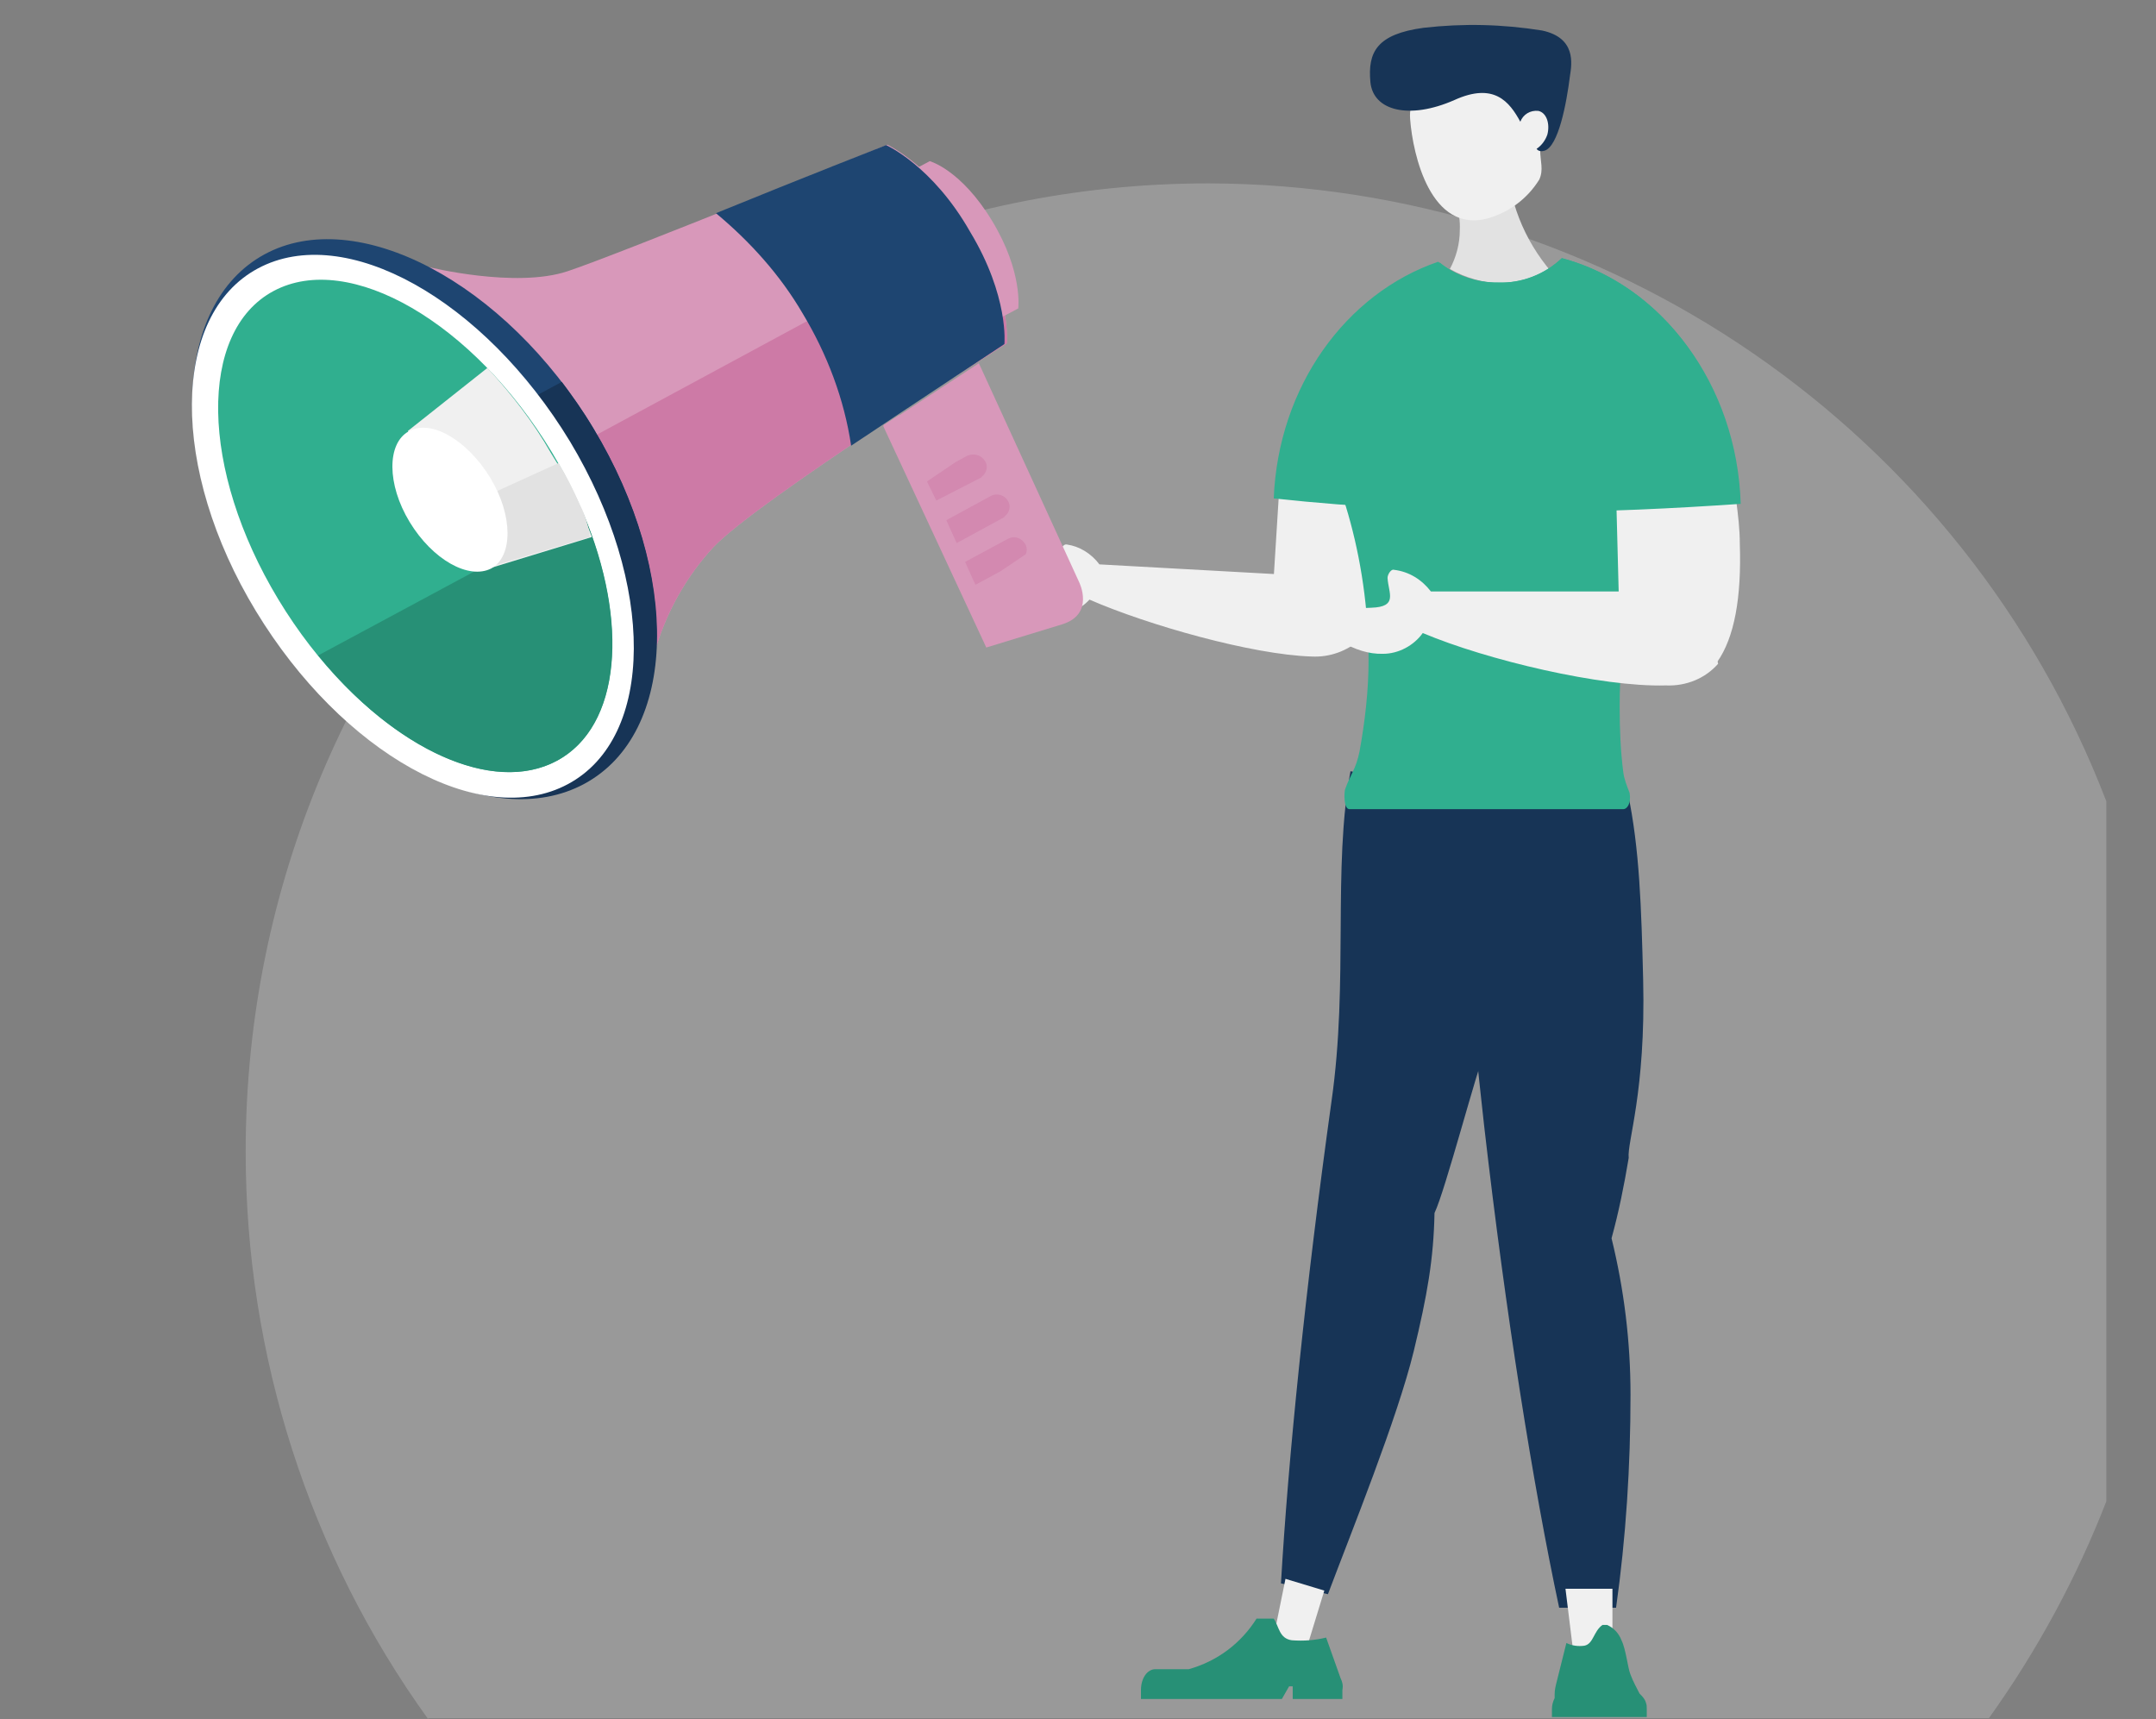
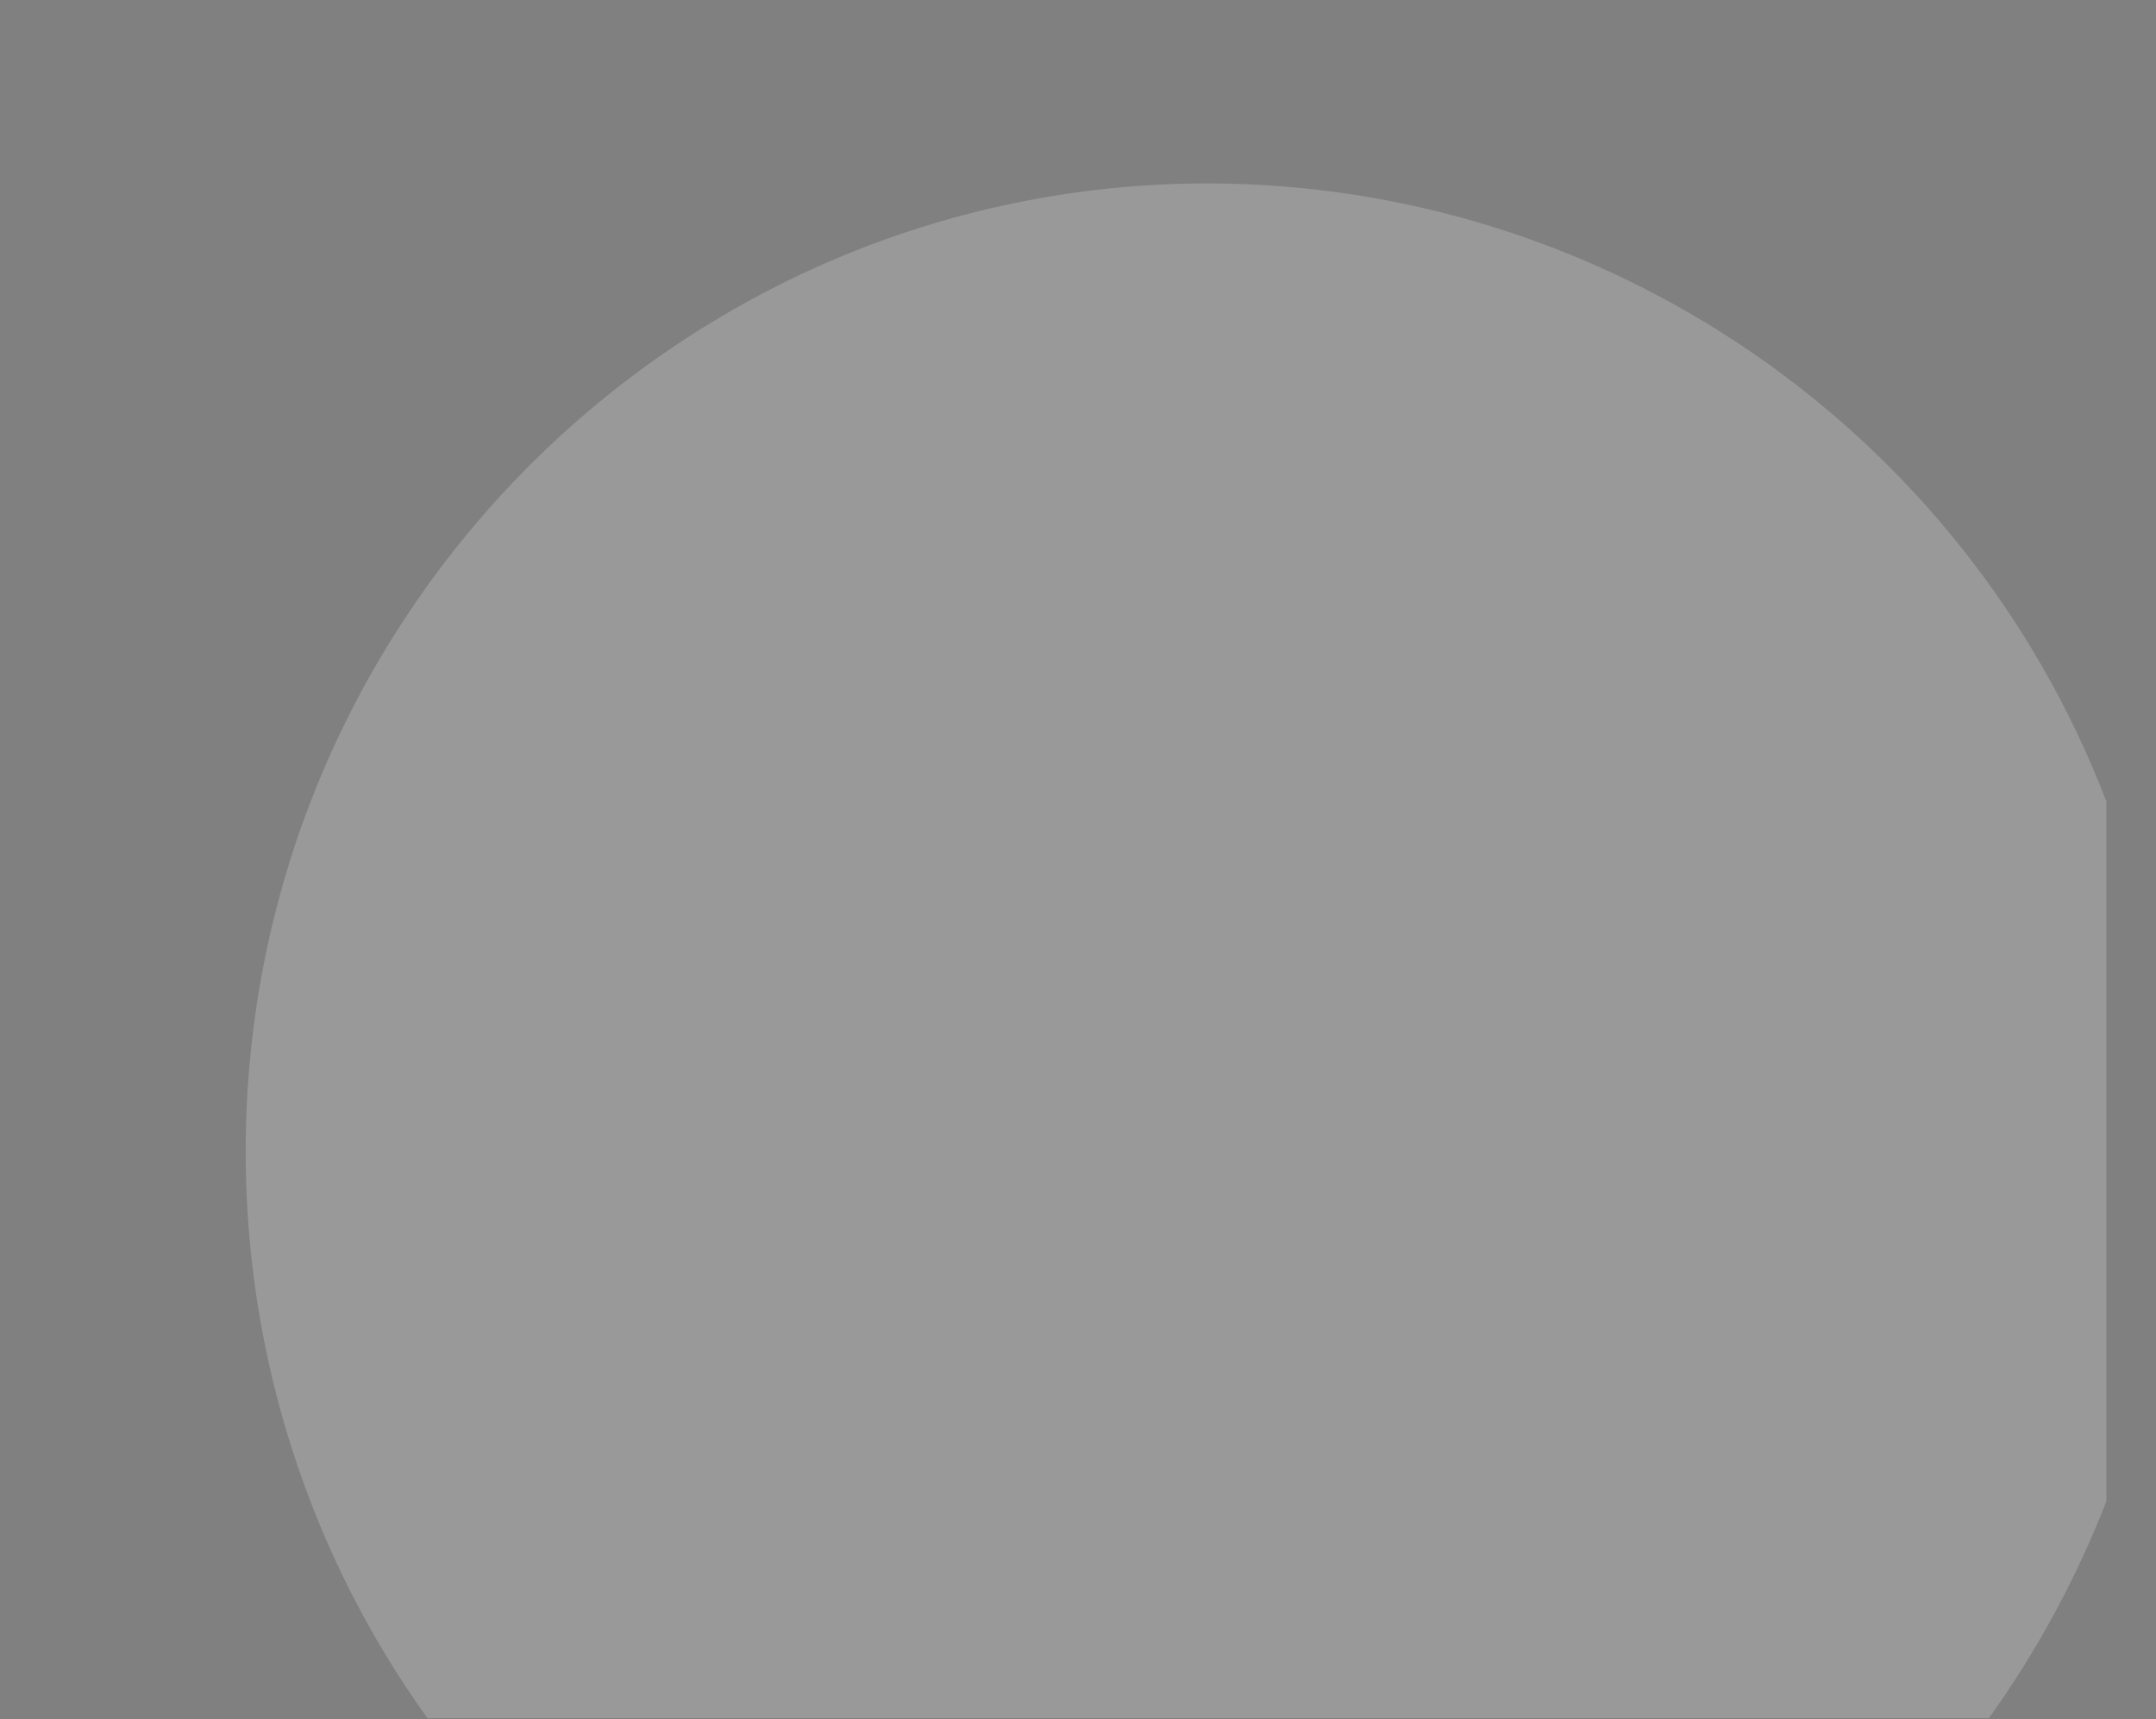
<svg xmlns="http://www.w3.org/2000/svg" xmlns:xlink="http://www.w3.org/1999/xlink" version="1.1" id="Ebene_1" x="0px" y="0px" viewBox="0 0 238.7 190.3" style="enable-background:new 0 0 238.7 190.3;" xml:space="preserve">
  <rect x="0" y="0" width="238.7" height="190.3" fill="#808080" stroke="none" />
  <style type="text/css">
	.st0{opacity:0.2;fill:#FFFFFF;enable-background:new    ;}
	.st1{clip-path:url(#SVGID_00000162335250770865303940000012317710436822972808_);}
	.st2{clip-path:url(#SVGID_00000165957384151671917250000004771917176195454089_);}
	.st3{fill:#F0F0F0;}
	.st4{fill:#173456;}
	.st5{fill:#279076;}
	.st6{fill:#E2E2E2;}
	.st7{fill:#30AF8F;}
	.st8{fill:#D898BA;}
	.st9{fill:#CD7AA6;}
	.st10{fill:#1E4571;}
	.st11{fill:#FFFFFF;}
	.st12{opacity:0.5;}
	.st13{clip-path:url(#SVGID_00000097492712026624786570000004288399950111750828_);}
</style>
  <g>
    <path id="Schnittmenge_26" class="st0" d="M47.4,190.3c-13.2-18.3-20.2-40.3-20.2-62.8C27.2,68.3,75,20.3,133.8,20.3   c44.1,0.1,83.6,27.3,99.4,68.4v77.5c-3.3,8.5-7.7,16.6-13,24H47.4z" />
    <g id="Gruppe_8424">
      <g>
        <defs>
-           <rect id="SVGID_1_" x="2.2" y="0.9" width="193" height="194.8" />
-         </defs>
+           </defs>
        <clipPath id="SVGID_00000145754105353582047590000000242319484730823822_">
          <use xlink:href="#SVGID_1_" style="overflow:visible;" />
        </clipPath>
        <g id="Gruppe_8423" style="clip-path:url(#SVGID_00000145754105353582047590000000242319484730823822_);">
          <g id="Gruppe_8422" transform="translate(-2.25 -0.925)">
            <g>
              <defs>
                <rect id="SVGID_00000099621075736501923610000010496865368423277229_" x="2.2" y="0.9" width="238.7" height="208.3" />
              </defs>
              <clipPath id="SVGID_00000091702955479391809060000011378714358402266762_">
                <use xlink:href="#SVGID_00000099621075736501923610000010496865368423277229_" style="overflow:visible;" />
              </clipPath>
              <g id="Gruppe_8421" style="clip-path:url(#SVGID_00000091702955479391809060000011378714358402266762_);">
                <g id="Gruppe_8425" transform="translate(109.271 2.801)">
                  <path id="Pfad_1388" class="st3" d="M34.6,52.4L34,62c5.2,1.2,8.5,3.4,9.6,6.8c2-2.1,3.1-5.7,3.4-10.8          c0.1-1.4,0.1-2.7,0-4.1L34.6,52.4z" />
                  <path id="Pfad_1377" class="st4" d="M62,87.2c-0.4,6.1-0.1,7.9-1.8,15.7c-2.6,12.1-2.3,9.2-2.6,10.9          c-1.2,3-4.6,16.1-5.8,18.6c-0.1,5.1-0.8,9.1-2.3,15.3c-1.8,7.4-6.9,20-9.5,26.9l-5.2-1.2c0.8-13.8,2.7-32.6,5.6-53.4          c1.9-13.3,0.1-25.7,2.1-36.5L62,87.2z" />
-                   <path id="Pfad_1378" class="st4" d="M73.2,85.9c1.3,6.1,1.5,12.7,1.7,20.7c0.3,12.4-1.8,18-1.6,19.7c-0.5,3-1.1,6-1.9,8.9          c1.4,5.7,2.1,11.5,2.1,17.3c0,7.9-0.5,15.8-1.6,23.6h-6.3c-2.9-13.6-5.9-32.4-8.3-53.3c-1.5-13.4-2.6-26-3.2-37L73.2,85.9z" />
                  <path id="Pfad_1379" class="st4" d="M41.9,88.7c0,5.4,5.7,9.8,12.8,9.8s12.8-4.4,12.8-9.8s-5.7-9.8-12.8-9.8          S41.9,83.3,41.9,88.7" />
-                   <path id="Pfad_1380" class="st3" d="M67.1,180.5h4.4V174h-5.2L67.1,180.5z" />
                  <path id="Pfad_1381" class="st5" d="M64.8,187.3v0.9h10.5v-0.9c0-0.2,0-0.5-0.1-0.7c0.4,0,0.4,0,0,0c-0.1-0.4-0.4-0.7-0.7-1          c-0.3-0.6-0.7-1.3-1-2.1c-0.3-0.7-0.5-2.8-1-3.8c-0.3-0.8-0.9-1.4-1.6-1.7h-0.5c-1,0.7-1,2.1-2,2.3c-0.7,0.1-1.4,0-2-0.3          l-1.1,4.4c-0.1,0.4-0.2,0.8-0.2,1.3v0.4C64.9,186.5,64.8,186.9,64.8,187.3 M69.2,185.4L69.2,185.4l-0.3,0v0H69.2z" />
-                   <path id="Pfad_1382" class="st3" d="M34,179.3l3.7,1.1l1.9-6.2l-4.3-1.3L34,179.3z" />
-                   <path id="Pfad_1383" class="st5" d="M41.4,183.9l-1.6-4.5c-1.2,0.3-2.5,0.4-3.8,0.3c-1.4-0.2-1.4-1.5-2-2.4h-1.9          c-1.7,2.7-4.3,4.7-7.5,5.6h-3.7c-0.9,0-1.6,1-1.6,2.3v1h15.6l0.8-1.4h0.4v1.4h5.5v-1C41.7,184.7,41.6,184.3,41.4,183.9" />
                  <path id="Pfad_1384" class="st6" d="M64.8,28.3c-3.6,1.7-7.8,1.6-11.3-0.4c0.7-1.3,1.1-2.8,1.1-4.3c0.1-2-0.6-3.9-1.9-5.4          v-2.8h7.1C59.9,20.2,61.7,24.7,64.8,28.3" />
                  <path id="Pfad_1385" class="st3" d="M49.1,11.3c-0.3-4,4.1-4.5,7.4-4.8c2.1-0.2,4,0,5.3,2.1C62.1,8.1,62.9,9,63.4,9          c1.1,0,1.8,0.3,1.9,1.9s-0.5,3.7-1.6,3.8c-0.1,0-0.1,0-0.2,0c0,1.3,0.4,2.2-0.1,3.3c-1.3,2.1-3.3,3.6-5.7,4.3          C51.4,24,49.4,15.3,49.1,11.3" />
                  <path id="Pfad_1386" class="st4" d="M44.7,7.2c-0.3-3.3,0.7-5.3,5.9-6c4.4-0.5,8.7-0.4,13.1,0.3c3.8,0.8,3.3,3.7,3.1,5          c-0.4,3.2-1.3,7.8-2.8,8.3c-0.3,0.1-0.7,0.1-0.9-0.2c0.6-0.4,1-1,1.2-1.6c0.3-1.2-0.1-2.4-1-2.6c-0.9-0.1-1.7,0.4-2,1.2          c-1.2-2.2-2.9-4.4-7.3-2.4C49,11.4,45,10.4,44.7,7.2" />
                  <path id="Pfad_1389" class="st3" d="M43.6,68.9c-0.9-5.6-4.5-6.7-9-7.2l-19.9-1.1c-0.9-1.2-2.2-2-3.6-2.2          c-0.3-0.1-0.7,0.4-0.7,0.7c-0.1,1.4,0.8,2.7-1.9,2.6c-1.7,0-3.5-0.2-5.2-0.4c-0.3-0.1-1.5,0-0.8,1c1.6,2.2,4.1,3.6,6.8,3.9          c1.6,0.1,3.2-0.5,4.3-1.7c6.4,2.8,18,6.1,24.6,6.3C40.2,70.9,42.1,70.2,43.6,68.9" />
                  <path id="Pfad_1390" class="st7" d="M72.7,87.7H42.4c-0.7,0-0.6-1.9-0.5-2.2c0.6-1.7,1.2-2.2,1.6-4.2c0.6-3.3,1-6.7,1-10.1          c0-11.4-3.4-22.2-7.9-28.5c2.8-7.2,8.5-12.9,15.8-15.5c1.8,1.5,4.2,2.3,6.5,2.2c2.6,0.1,5.1-0.9,7-2.7          c8.3,2.2,15,8.9,17.9,17.7c-6.5,2.9-11.5,16.1-11.5,32c0,2.5,0.1,4.9,0.4,7.2c0.1,0.8,0.4,1.5,0.7,2.3          C73.6,87.1,73.1,87.7,72.7,87.7" />
                  <path id="Pfad_1391" class="st3" d="M71.9,52.5L72.2,64c5.6,1.1,9.4,3.5,10.9,7.4c1.9-2.7,2.7-7.1,2.5-13.1          c0-1.6-0.2-3.2-0.4-4.8L71.9,52.5z" />
                  <path id="Pfad_1392" class="st3" d="M83.2,71.6c-1.5-6.6-5.4-7.6-10.4-8l-21.4,0c-1-1.3-2.4-2.2-4.1-2.4          c-0.3-0.1-0.7,0.5-0.7,0.9c0.1,1.7,1.2,3.2-1.8,3.3c-1.9,0.1-3.7,0-5.6-0.2c-0.4-0.1-1.6,0-0.8,1.2c1.4,1.9,4.5,4.2,7.7,4.1          c1.7,0,3.4-0.9,4.4-2.3c7.1,3,19.8,6,26.9,5.8C79.7,74.1,81.8,73.2,83.2,71.6" />
                  <path id="Pfad_1387" class="st7" d="M62.3,54.8c-9.4,0-18.9-0.5-28.3-1.5c0.5-12.4,8-22.7,18.2-26.2          c1.9,1.5,4.2,2.3,6.6,2.3c2.6,0.1,5.2-0.9,7.1-2.7c11.1,3,19.4,14,19.8,27.2C78.4,54.4,70.5,54.8,62.3,54.8" />
                </g>
                <g id="Gruppe_8426" transform="translate(7.366 64.719) rotate(-62)">
                  <path id="Pfad_1358" class="st8" d="M24.8,63.3c4.2-0.8,8.5-0.7,12.7,0.4c6.7,1.8,35.2,18.1,35.2,18.1s4.9-2,9.2-9.2          c4.3-7.2,4-12.8,4-12.8S61.3,39.3,56.9,35.1s-6.8-13.8-6.8-13.8L24.8,63.3z" />
                  <path id="Pfad_1359" class="st9" d="M37.1,42.9L24.8,63.3c4.2-0.8,8.5-0.7,12.7,0.4c6.7,1.8,35.2,18.1,35.2,18.1          s4.8-2,9.2-9.1L37.1,42.9z" />
                  <path id="Pfad_1360" class="st8" d="M71.1,77.3l5.6,3.8c0,0,3.8-1.4,7.2-7.1c3.4-5.7,2.6-9.2,2.6-9.2L80.9,61L71.1,77.3z" />
                  <path id="Pfad_1361" class="st10" d="M42.9,45.8C33.2,62,17.4,69.8,7.7,63.3s-9.8-24.9-0.1-41.1s25.5-24,35.2-17.6          S52.6,29.6,42.9,45.8" />
                  <path id="Pfad_1362" class="st4" d="M7.6,22.3c-9.7,16.2-9.7,34.6,0.1,41.1S33.2,62,42.9,45.8c1.1-1.8,2-3.6,2.9-5.5          L11.1,17.1C9.8,18.8,8.7,20.5,7.6,22.3" />
                  <path id="Pfad_1363" class="st11" d="M40.4,44.2C30.9,60,15.9,67.9,6.8,61.8s-8.7-23.7,0.7-39.5S32-1.4,41.1,4.7          S49.8,28.4,40.4,44.2" />
                  <path id="Pfad_1364" class="st7" d="M38.4,43c-8.6,14.4-22,21.8-29.9,16.5S1.2,38.3,9.8,23.9s22-21.8,29.9-16.5          S47,28.6,38.4,43" />
                  <path id="Pfad_1365" class="st10" d="M85.8,59.7c0,0-7.7-6.6-15.5-13.1c-1,4.8-2.7,9.5-5.3,13.7c-2.7,4.5-6.2,8.5-10.4,11.6          c9.1,4.9,17.9,9.7,17.9,9.7s4.9-2,9.2-9.2C86.2,65.3,85.8,59.7,85.8,59.7" />
                  <path id="Pfad_1366" class="st5" d="M6.4,30.7C1.2,43,1.8,55,8.5,59.5s17.3-0.1,25.6-10.3L6.4,30.7z" />
                  <path id="Pfad_1367" class="st3" d="M43.3,32.3L33,27.8L23.9,43l8.3,8.3c2.3-2.6,4.4-5.4,6.1-8.4C40.4,39.6,42,36,43.3,32.3          " />
                  <path id="Pfad_1368" class="st6" d="M27.8,36.6L24,42.9l8.1,8.2c1-0.7,1.9-1.6,2.6-2.6c1.1-1.4,2.1-2.8,3-4.3L27.8,36.6z" />
                  <path id="Pfad_1369" class="st11" d="M32.7,38.3c-2.5,4.2-6.5,6.3-8.8,4.8c-2.3-1.6-2.2-6.2,0.3-10.4s6.5-6.3,8.8-4.8          C35.4,29.4,35.2,34.1,32.7,38.3" />
                  <path id="Pfad_1371" class="st8" d="M41.9,95.6c0,0,3.5,3.5,6.2,6.2s5-0.5,5-0.5l16.2-21.2L58.2,74L41.9,95.6z" />
                  <path id="Pfad_1372" class="st8" d="M60.1,75l-1.8-1L42,95.6l1.3,1.3L60.1,75z" />
                  <g id="Gruppe_8420" transform="translate(47.265 78.476)" class="st12">
                    <g id="Gruppe_8419">
                      <g>
                        <defs>
                          <rect id="SVGID_00000125603318137375368140000001218685836238455938_" x="0.2" y="2.4" transform="matrix(0.469 -0.883 0.883 0.469 -4.684 10.789)" width="12.8" height="13.7" />
                        </defs>
                        <clipPath id="SVGID_00000035528447430899007790000002040734316017870465_">
                          <use xlink:href="#SVGID_00000125603318137375368140000001218685836238455938_" style="overflow:visible;" />
                        </clipPath>
                        <g id="Gruppe_8418" style="clip-path:url(#SVGID_00000035528447430899007790000002040734316017870465_);">
                          <path id="Pfad_1374" class="st9" d="M0.2,12.8l1.7-2.2l4.5,3C7,14,7.2,14.8,6.8,15.5l0,0c-0.3,0.6-1.1,0.8-1.7,0.5              c0,0,0,0-0.1,0L0.2,12.8z" />
                          <path id="Pfad_1375" class="st9" d="M12.8,7.3c-0.3,0.6-1.1,0.8-1.7,0.5c0,0,0,0-0.1,0L6.4,4.6L8,2.4l4.4,2.9              C13,5.8,13.2,6.6,12.8,7.3L12.8,7.3z" />
                          <path id="Pfad_1376" class="st9" d="M3.3,8.8l1.7-2.2l4.7,3.1c0.6,0.4,0.8,1.3,0.4,1.9l0,0c-0.3,0.6-1.1,0.8-1.7,0.5              c0,0,0,0-0.1,0L3.3,8.8z" />
                        </g>
                      </g>
                    </g>
                  </g>
                </g>
              </g>
            </g>
          </g>
        </g>
      </g>
    </g>
  </g>
</svg>